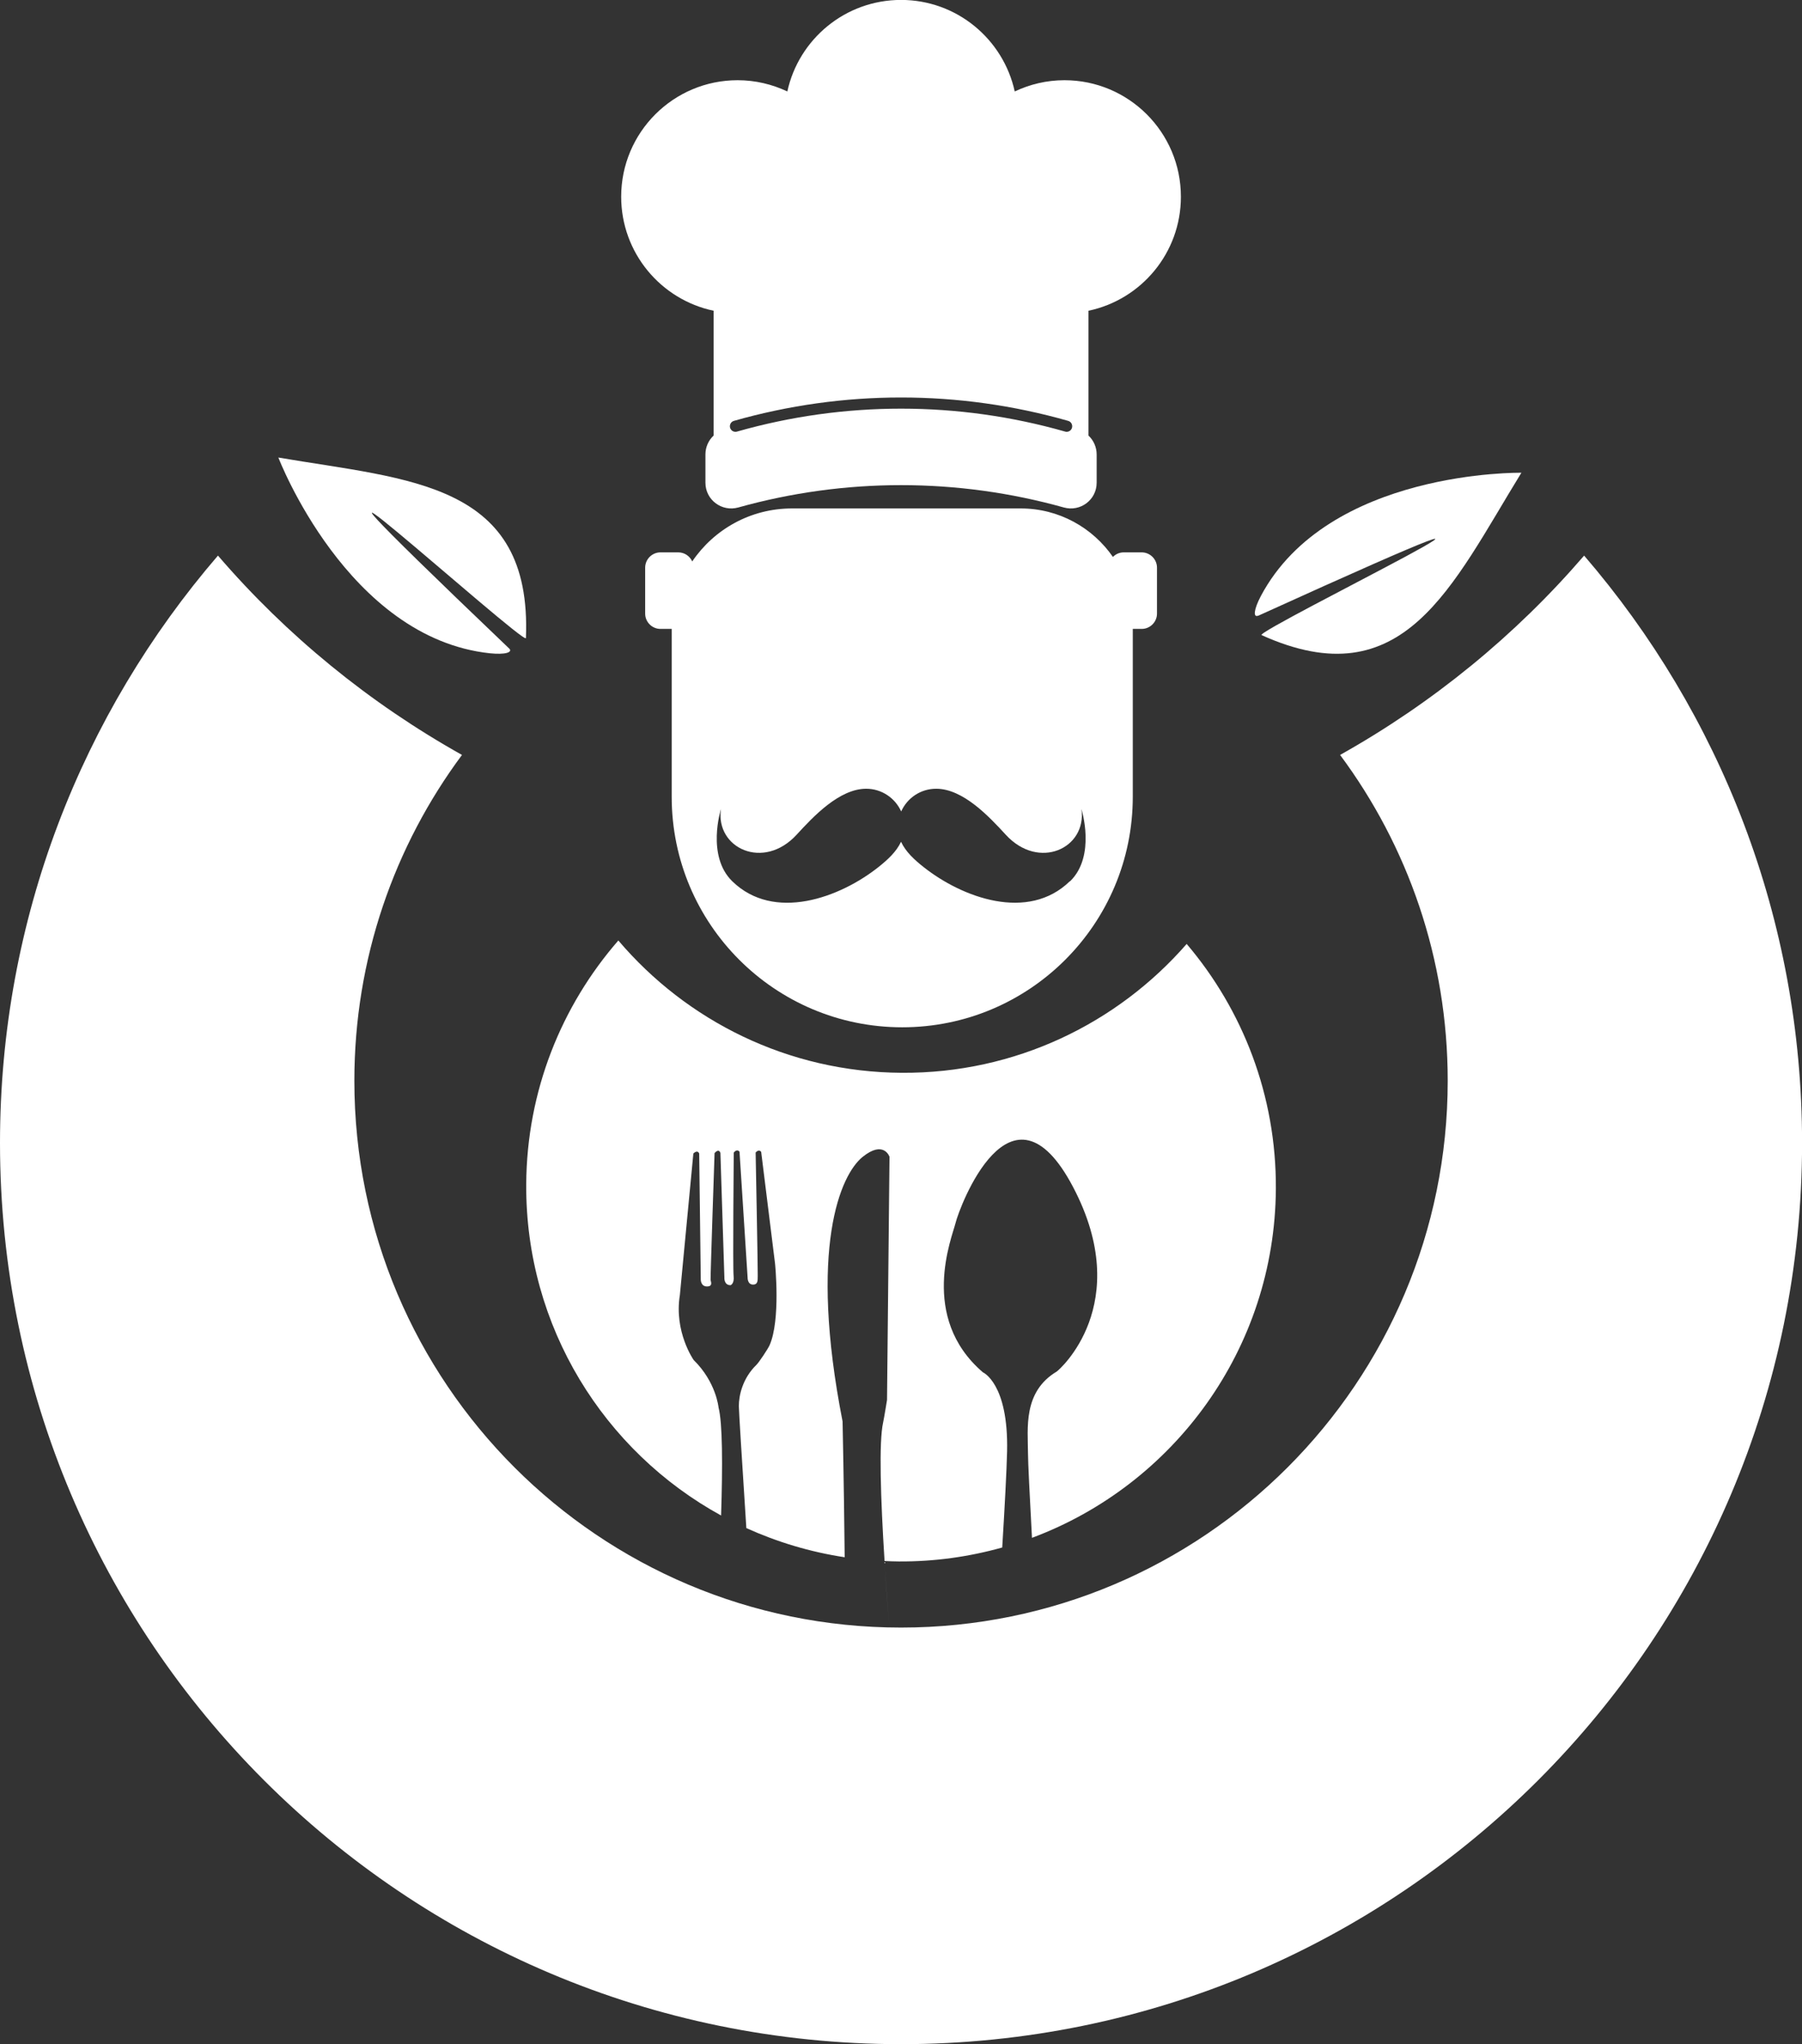
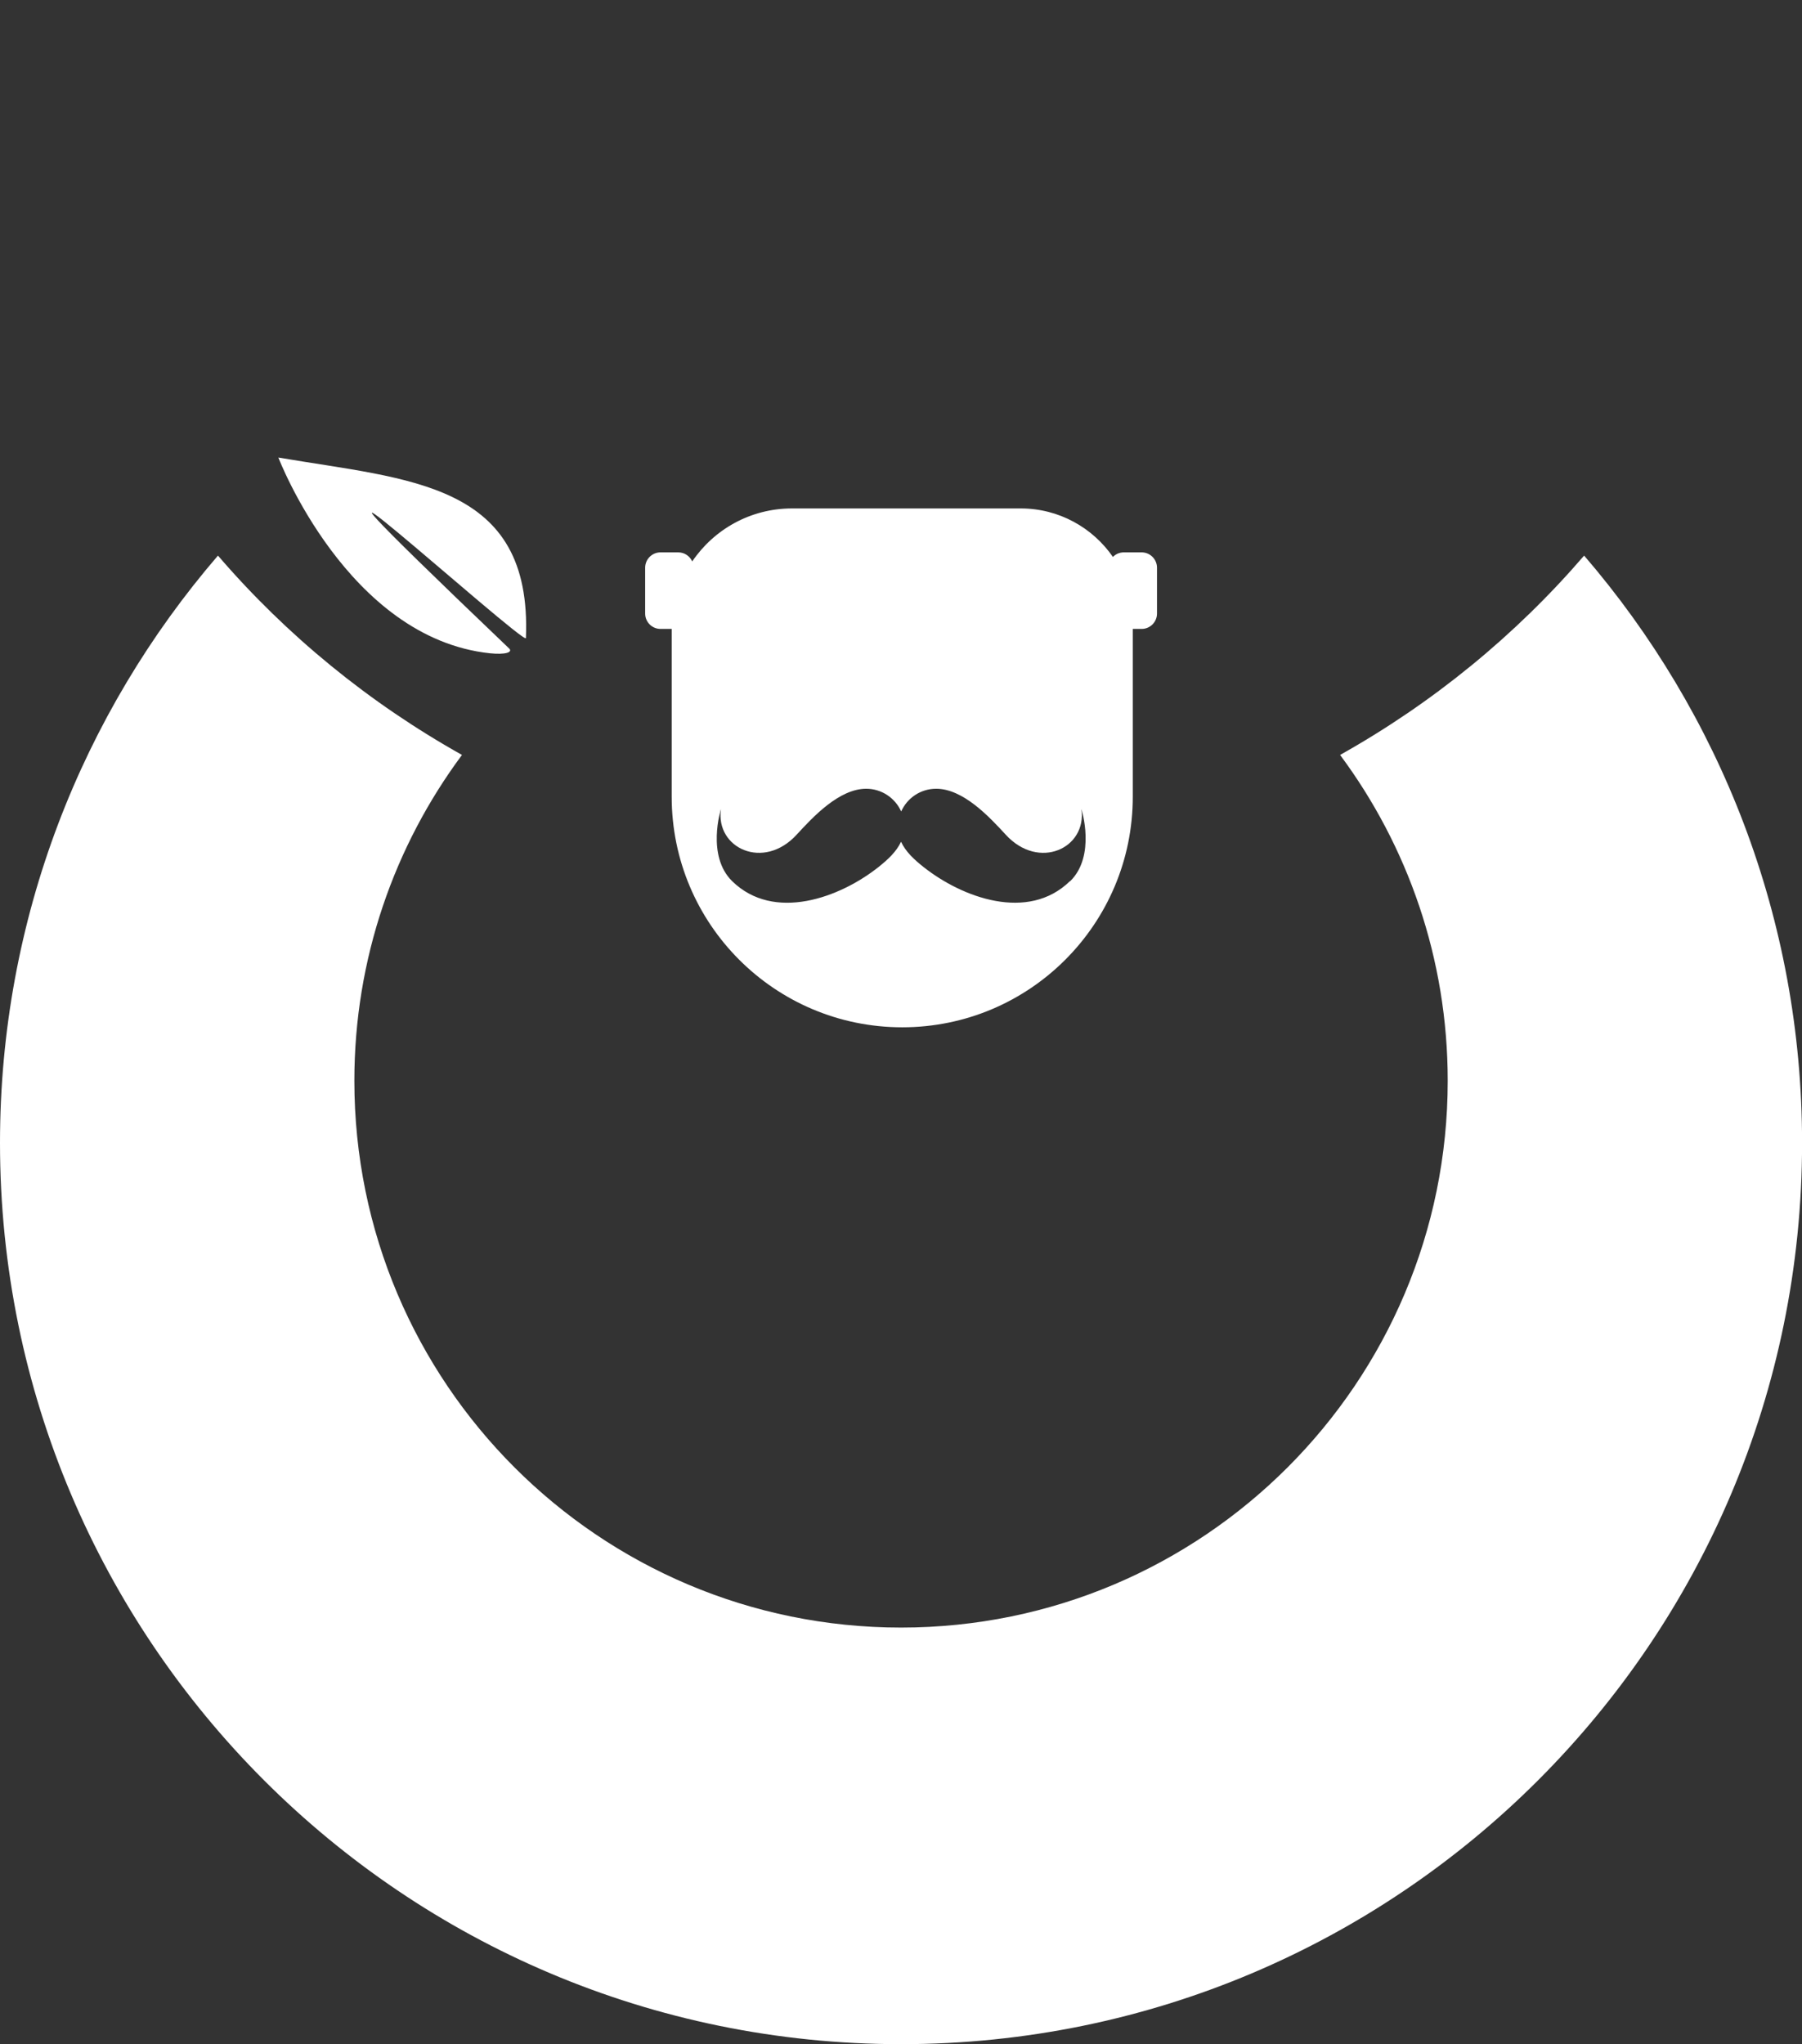
<svg xmlns="http://www.w3.org/2000/svg" viewBox="0 0 240.43 272.67" data-name="Layer 2" id="Layer_2">
  <rect x="0" y="0" width="240.43" height="272.67" fill="#333333" stroke="none" />
  <defs>
    <style>
      .cls-1 {
        fill: #fff;
      }
    </style>
  </defs>
  <g data-name="Layer 1" id="Layer_1-2">
-     <path d="M157.56,26.24c0-8.58-6.96-15.54-15.54-15.54-2.38,0-4.62.55-6.63,1.5-1.53-6.98-7.74-12.21-15.17-12.21s-13.65,5.23-15.17,12.21c-2.01-.95-4.26-1.5-6.63-1.5-8.58,0-15.54,6.96-15.54,15.54,0,7.48,5.29,13.73,12.33,15.21v16.65c-.68.64-1.09,1.54-1.09,2.52v3.77c0,2.29,2.19,3.92,4.39,3.3,14.2-3.97,29.22-3.97,43.42,0,2.21.62,4.39-1.01,4.39-3.3v-3.77c0-.97-.41-1.88-1.09-2.52v-16.65c7.04-1.48,12.33-7.72,12.33-15.21ZM143.03,57.06h0c-.09.32-.38.54-.71.54-.07,0-.14,0-.2-.03-14.32-4.08-29.46-4.08-43.79,0-.07.02-.14.03-.21.03-.12,0-.24-.03-.35-.09-.18-.1-.3-.26-.36-.45-.11-.39.12-.81.51-.92,14.59-4.16,30.01-4.16,44.6,0,.39.11.62.52.51.92Z" class="cls-1" />
    <path d="M152.32,73.68h-2.38c-.57,0-1.08.23-1.45.61-2.7-3.9-7.2-6.47-12.3-6.47h-30.52c-5.54,0-10.42,2.8-13.31,7.07-.32-.71-1.03-1.21-1.86-1.21h-2.38c-1.12,0-2.04.92-2.04,2.04v6.13c0,1.12.92,2.04,2.04,2.04h1.5v22.38c0,16.99,13.77,30.76,30.76,30.76h0c16.99,0,30.76-13.77,30.76-30.76v-22.38h1.19c1.12,0,2.04-.92,2.04-2.04v-6.13c0-1.12-.92-2.04-2.04-2.04ZM142.74,117.55c-5.57,5.42-14.34,2.22-19.57-1.94-1.17-.93-2.34-2-2.95-3.33-.62,1.34-1.79,2.4-2.95,3.33-5.23,4.17-14.01,7.36-19.57,1.94-3.49-3.4-1.51-9.63-1.51-9.63-.75,5.23,5.69,8.23,10.1,3.42,2.23-2.43,5.7-6.13,9.28-6.13,2.08,0,3.87,1.25,4.67,3.03.8-1.79,2.58-3.03,4.67-3.03,3.58,0,7.05,3.7,9.28,6.13,4.41,4.81,10.84,1.81,10.1-3.42,0,0,1.98,6.23-1.51,9.63Z" class="cls-1" />
-     <path d="M167.9,82.11c-.74.34-.61-.83.33-2.61,8.98-16.88,34.76-16.44,34.76-16.44-9.31,15.13-15.69,30.22-34.66,21.66-1.12-.5,52.98-26.85-.42-2.6Z" class="cls-1" />
    <path d="M67.91,86.47c.59.56-.54.88-2.55.67-19.01-2.03-28.22-26.11-28.22-26.11,17.51,2.99,33.89,3.28,33.03,24.08-.05,1.22-44.68-39.14-2.26,1.37Z" class="cls-1" />
    <g>
      <path d="M133.45,210.8c.09-1.47.18-2.91.27-4.31-.08,1.4-.17,2.84-.27,4.31Z" class="cls-1" />
-       <path d="M137.69,205.2c.07,1.3.14,2.66.22,4.07-.08-1.4-.15-2.77-.22-4.07Z" class="cls-1" />
-       <path d="M96.21,202.18c.22-6.8.19-12.43-.34-14.44,0,0-.31-3.38-3.32-6.33,0,0-2.64-3.75-1.84-8.66l1.8-18.88s.53-.57.78,0l.21,16.83s0,.9.82.9.53-.62.49-.86c-.04-.25.53-16.92.53-16.92,0,0,.53-.7.78-.04l.53,16.63s-.08,1.02.82,1.02c0,0,.53-.16.41-1.23-.12-1.06.02-16.45.02-16.45,0,0,.4-.58.77-.12l1.08,16.8s-.03.92.73.92.58-.8.62-1.2c.03-.41-.28-16.41-.28-16.41,0,0,.4-.52.74-.09l1.85,14.9s.77,7.49-.73,10.89c-.24.53-1.42,2.29-1.74,2.6-1.88,1.82-2.36,4.12-2.36,5.52,0,.6.44,7.62,1,16.27,4.11,1.86,8.51,3.19,13.12,3.89-.1-9.84-.28-18.11-.28-18.11-4.56-23.24-.28-32.89,2.66-35.28,2.84-2.3,3.6-.03,3.6-.03l-.33,32.44s-.39,2.41-.52,3c-.58,2.57-.34,10.09.19,18.48.63.03,1.26.06,1.9.06,4.79.03,9.41-.63,13.8-1.86.34-5.53.59-10.3.65-12.85.19-9.05-3.23-10.52-3.23-10.52-8.55-7.34-4.12-17.98-3.64-19.94.47-1.96,7.35-20.59,15.67-4.78,8.24,15.65-1.88,24.44-2.18,24.62-4.52,2.71-3.85,7.55-3.83,10.99,0,1.08.22,5.5.53,11.19,18.9-7.05,32.41-25.2,32.54-46.56.07-12.45-4.42-23.86-11.9-32.66-9.24,10.6-22.85,17.28-38.02,17.19-15.17-.09-28.7-6.93-37.81-17.65-7.58,8.71-12.22,20.06-12.29,32.52-.11,19.02,10.41,35.63,26,44.18Z" class="cls-1" />
-       <path d="M99.57,203.88c.1,1.53.2,3.1.31,4.71-.1-1.6-.21-3.18-.31-4.71Z" class="cls-1" />
-       <path d="M118.02,208.26c.18,2.8.38,5.7.6,8.54-.22-2.84-.43-5.74-.6-8.54Z" class="cls-1" />
+       <path d="M137.69,205.2Z" class="cls-1" />
      <path d="M211.36,74.11c-9.18,10.66-20.21,19.67-32.56,26.59,9.02,12.14,14.36,27.17,14.36,43.46,0,40.28-32.66,72.94-72.94,72.94s-72.94-32.66-72.94-72.94c0-16.28,5.34-31.32,14.36-43.46-12.36-6.92-23.39-15.93-32.56-26.59C10.97,95.15,0,122.51,0,152.45c0,66.39,53.82,120.22,120.22,120.22s120.22-53.82,120.22-120.22c0-29.94-10.97-57.3-29.08-78.34Z" class="cls-1" />
    </g>
  </g>
</svg>